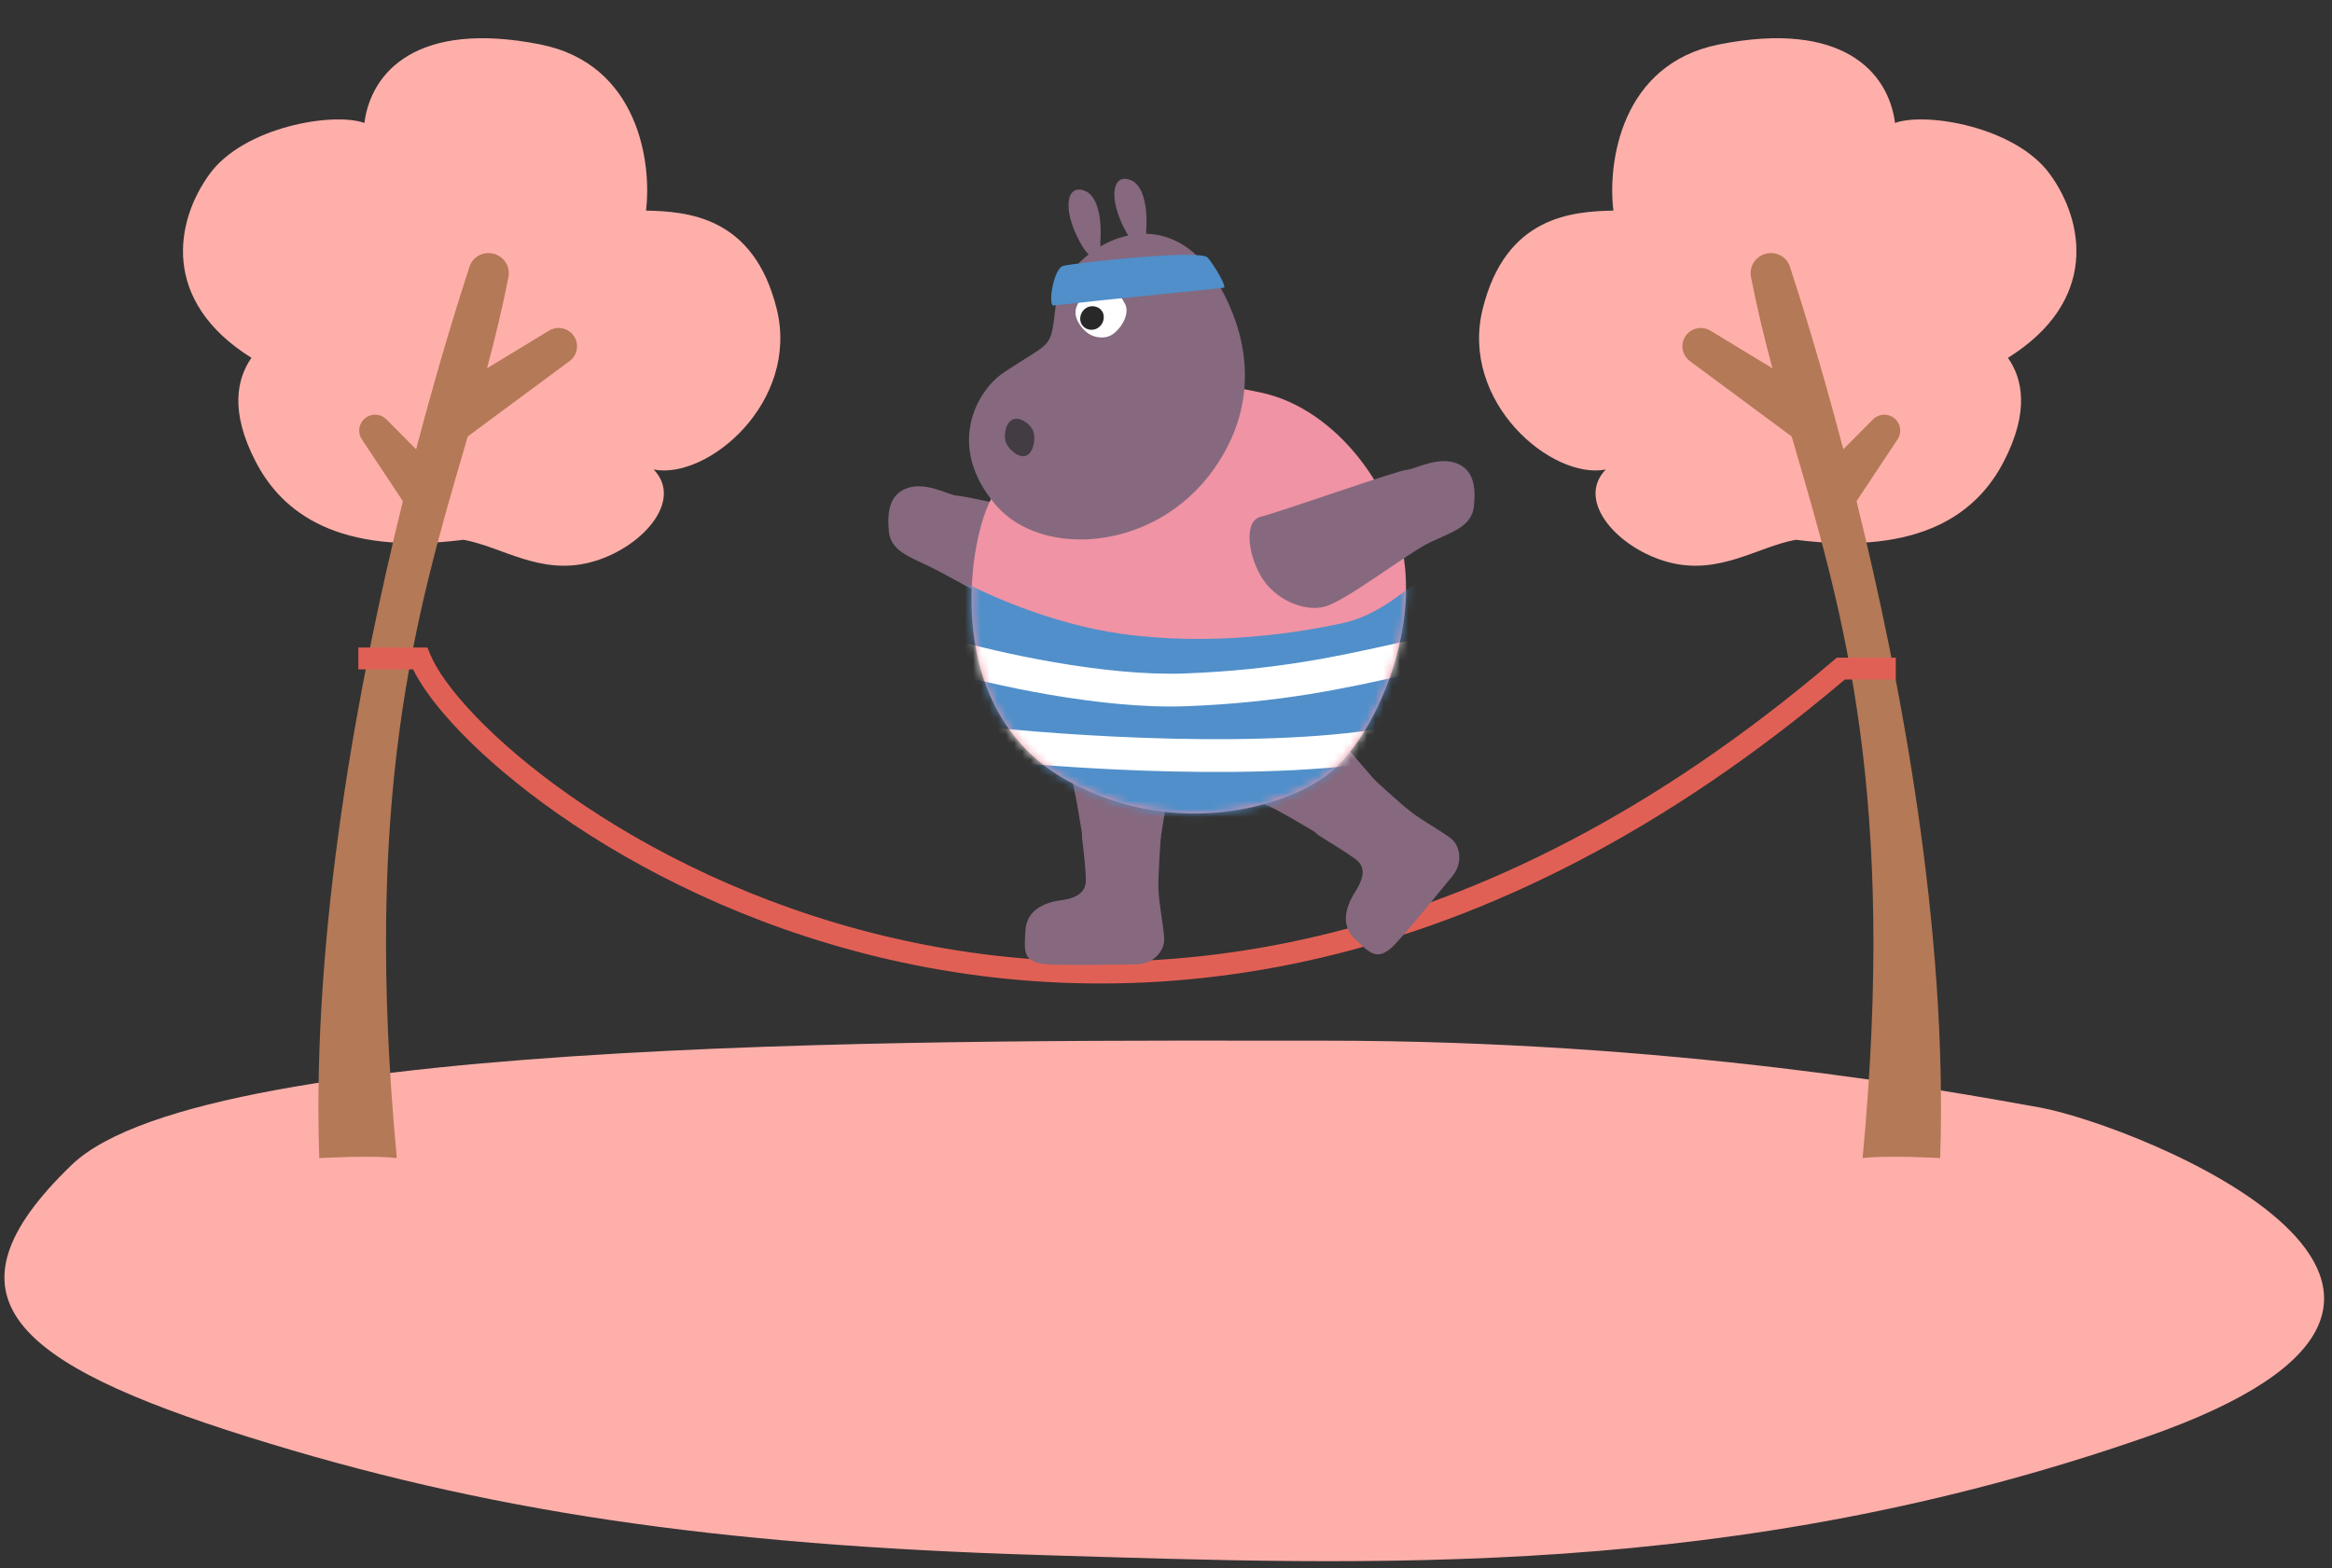
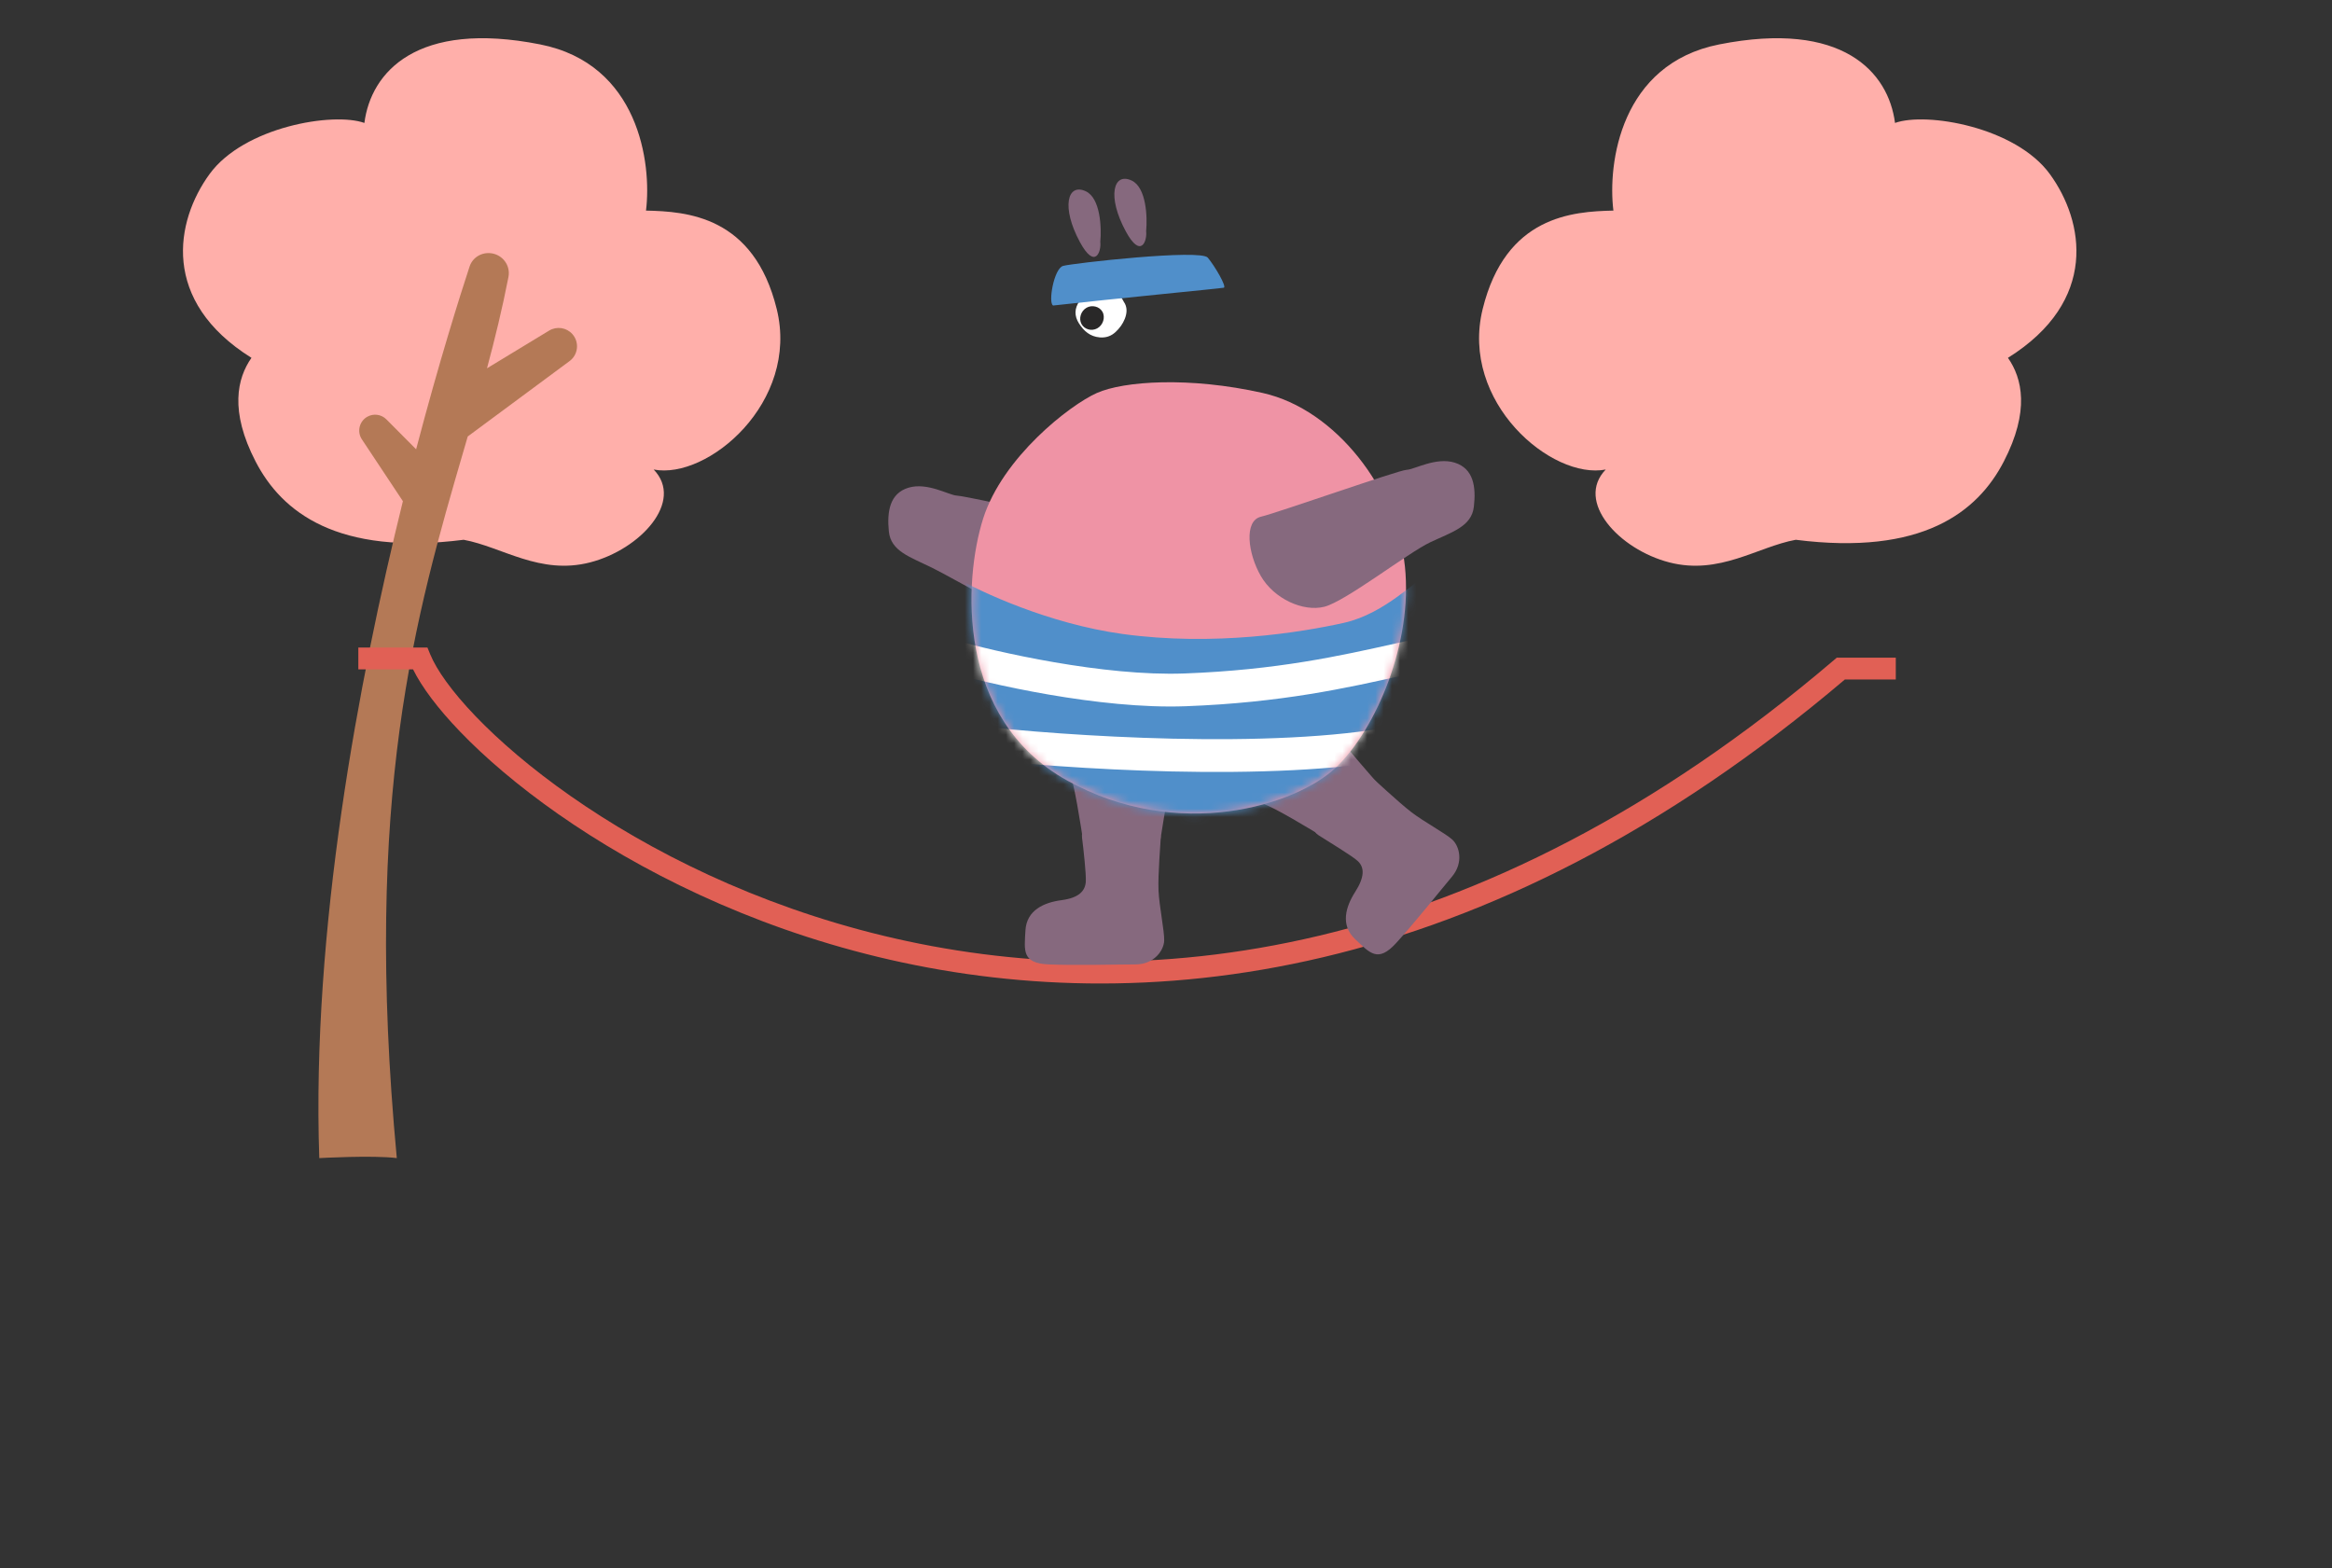
<svg xmlns="http://www.w3.org/2000/svg" width="284" height="191" viewBox="0 0 284 191" fill="none">
  <rect x="0" y="0" width="284" height="191" fill="#333333" stroke="none" />
-   <path d="M248.367 134.868C260.129 136.985 311.728 157.491 261.354 175.011C210.98 192.532 166.923 190.596 126.852 189.387C86.78 188.177 58.974 184.008 30.267 175.011C1.559 166.014 -7.909 157.89 8.737 141.862C25.383 125.834 119.043 126.741 161.346 126.741C203.65 126.741 236.605 132.751 248.367 134.868Z" fill="#FFAFAA" />
  <path d="M203.301 68.494C209.419 70.067 214.021 66.598 218.691 65.738C234.08 67.694 240.835 62.379 244.029 56.21C247.222 50.041 246.27 46.062 244.536 43.579C255.601 36.664 253.823 26.944 249.637 21.197C245.45 15.45 234.591 13.611 230.782 14.972C229.99 8.79 224.396 2.438 209.373 5.409C197.355 7.786 195.774 19.891 196.486 25.647C191.531 25.758 183.362 26.281 180.566 37.635C177.771 48.988 188.988 58.459 195.552 57.182C191.8 61.066 197.184 66.921 203.301 68.494Z" fill="#FFAFAA" />
  <path d="M71.858 68.494C65.74 70.067 61.138 66.598 56.468 65.738C41.079 67.694 34.324 62.379 31.13 56.21C27.937 50.041 28.889 46.062 30.623 43.579C19.558 36.664 21.336 26.944 25.522 21.197C29.709 15.45 40.568 13.611 44.377 14.972C45.169 8.79 50.763 2.438 65.786 5.409C77.804 7.786 79.385 19.891 78.673 25.647C83.628 25.758 91.797 26.281 94.593 37.635C97.388 48.988 86.171 58.459 79.607 57.182C83.359 61.066 77.975 66.921 71.858 68.494Z" fill="#FFAFAA" />
-   <path fill-rule="evenodd" clip-rule="evenodd" d="M213.24 33.731C213.987 37.561 214.881 41.229 215.854 44.854L208.289 40.263C207.363 39.701 206.168 39.883 205.451 40.694C204.582 41.678 204.742 43.194 205.796 43.974L218.199 53.157C218.354 53.688 218.509 54.219 218.664 54.752C224.531 74.867 230.978 96.972 226.838 141.041C229.727 140.671 236.28 141.041 236.28 141.041C237.231 113.281 231.497 82.899 226.096 61.038L231.091 53.507C231.711 52.572 231.409 51.308 230.433 50.755C229.675 50.324 228.722 50.455 228.106 51.074L224.485 54.717C221.648 43.917 219.112 35.919 217.977 32.467C217.61 31.349 216.512 30.694 215.346 30.843C213.941 31.023 212.969 32.341 213.24 33.731Z" fill="#B47956" />
  <path fill-rule="evenodd" clip-rule="evenodd" d="M61.922 33.731C61.175 37.561 60.281 41.229 59.308 44.854L66.873 40.263C67.799 39.701 68.994 39.883 69.711 40.694C70.58 41.677 70.42 43.193 69.366 43.974L56.963 53.157C56.809 53.688 56.654 54.219 56.498 54.751C50.632 74.867 44.185 96.972 48.324 141.041C45.435 140.671 38.882 141.041 38.882 141.041C37.931 113.281 43.665 82.899 49.066 61.038L44.071 53.507C43.451 52.572 43.753 51.308 44.729 50.755C45.487 50.324 46.441 50.455 47.056 51.074L50.677 54.717C53.514 43.917 56.05 35.919 57.185 32.466C57.552 31.349 58.65 30.694 59.816 30.843C61.221 31.023 62.194 32.341 61.922 33.731Z" fill="#B47956" />
  <path fill-rule="evenodd" clip-rule="evenodd" d="M50.304 81.522H43.64V78.86H52.055L52.393 79.687C53.162 81.565 55.003 84.193 57.926 87.236C60.827 90.255 64.72 93.609 69.494 96.949C79.041 103.628 92.054 110.213 107.575 113.959C138.557 121.437 179.652 117.636 223.318 80.412L223.691 80.094H230.876V82.756H224.671C180.491 120.239 138.669 124.202 106.95 116.546C91.075 112.715 77.761 105.981 67.968 99.13C63.072 95.704 59.042 92.24 56.007 89.08C53.339 86.303 51.381 83.702 50.304 81.522Z" fill="#E16055" />
  <path d="M113.504 69.141C116.188 70.461 126.188 76.285 128.765 76.969C131.342 77.654 133.233 74.21 133.283 71.21C133.333 68.209 131.585 63.086 127.591 62.459C123.597 61.832 117.494 60.41 116.524 60.358C115.555 60.307 112.954 58.709 110.655 59.391C108.357 60.073 108.004 62.299 108.247 64.718C108.49 67.136 110.82 67.821 113.504 69.141Z" fill="#86697E" />
  <path d="M133.3 111.812C133.035 110.681 131.363 97.142 130.336 94.258L132.564 94.698C137.107 93.256 143.377 93.044 142.904 93.846C142.312 94.849 140.002 111.084 139.828 111.812C139.654 112.54 138.975 113.625 137.53 113.625H136.103C133.892 113.625 133.631 113.226 133.3 111.812Z" fill="#86697E" />
  <path d="M169.295 106.962C168.259 106.436 156.82 99.003 153.952 97.933L155.722 96.51C157.543 92.105 161.416 87.17 161.726 88.049C162.112 89.147 173.051 101.364 173.496 101.966C173.941 102.567 174.335 103.785 173.405 104.891L172.486 105.984C171.063 107.676 170.59 107.619 169.295 106.962Z" fill="#86697E" />
  <path d="M119.725 63.173C122.09 55.694 130.291 49.32 133.578 47.861C136.865 46.402 144.837 45.849 153.789 47.861C162.741 49.873 170.13 59.702 171.098 68.994C172.065 78.286 167.579 88.775 162.741 93.429C157.904 98.082 143.484 102.582 129.938 95.041C116.392 87.501 117.36 70.653 119.725 63.173Z" fill="#EF93A5" />
  <mask id="mask0_1_532" style="mask-type:alpha" maskUnits="userSpaceOnUse" x="118" y="46" width="54" height="54">
    <path d="M119.722 63.173C122.087 55.694 130.288 49.32 133.575 47.861C136.862 46.402 144.834 45.849 153.786 47.861C162.738 49.873 170.127 59.702 171.095 68.994C172.062 78.286 167.576 88.775 162.738 93.429C157.901 98.082 143.481 102.582 129.935 95.041C116.389 87.5 117.357 70.653 119.722 63.173Z" fill="#EF93A5" />
  </mask>
  <g mask="url(#mask0_1_532)">
    <path d="M136.706 77.21C127.786 75.982 119.382 72.081 116.295 70.284C115.911 71.052 115.373 72.972 116.295 74.507C117.447 76.427 113.807 86.441 121.501 96.254C129.196 106.068 128.044 102.229 136.706 103.565C145.368 104.901 161.908 99.725 168.835 94.519C175.761 89.313 174.609 70.284 173.642 70.284C172.674 70.284 168.835 74.707 163.644 75.859C158.453 77.011 147.856 78.746 136.706 77.21Z" fill="#508FCA" />
    <path fill-rule="evenodd" clip-rule="evenodd" d="M170.969 82.231C164.011 83.789 156.038 85.574 144.413 86.009C133.929 86.402 120.311 83.282 114.832 81.693L115.945 77.858C121.299 79.412 134.426 82.388 144.264 82.019C155.511 81.597 163.165 79.885 170.101 78.333C170.869 78.161 171.629 77.991 172.384 77.825L173.241 81.725C172.494 81.89 171.738 82.059 170.969 82.231ZM170.845 92.317C155.069 95.391 129.127 93.596 118.217 92.341L118.673 88.374C129.571 89.627 154.968 91.343 170.081 88.397L170.845 92.317Z" fill="white" />
  </g>
  <path d="M132.234 107.366C132.289 106.462 131.949 103.401 131.772 101.983C131.667 101.107 132.291 100.853 133.03 100.946C133.769 101.038 139.987 101.108 140.61 101.258C141.234 101.407 141.361 101.58 141.361 101.984C141.361 102.387 140.997 106.553 141.09 108.478C141.182 110.403 141.824 113.441 141.778 114.583C141.732 115.724 140.577 117.453 138.279 117.453C135.981 117.453 131.015 117.591 127.724 117.453C124.433 117.314 124.745 115.793 124.883 113.315C125.022 110.836 127.158 109.903 129.283 109.626C131.408 109.349 132.164 108.496 132.234 107.366Z" fill="#86697E" />
  <path d="M165.369 104.877C164.713 104.253 161.761 102.488 160.562 101.711C159.824 101.228 160.032 100.587 160.578 100.08C161.125 99.574 165.317 94.991 165.833 94.61C166.349 94.229 166.564 94.243 166.872 94.503C167.181 94.762 170.385 97.77 171.918 98.938C173.451 100.106 176.026 101.487 176.87 102.256C177.713 103.026 178.293 105.023 176.814 106.782C175.335 108.541 172.245 112.43 170.021 114.86C167.797 117.29 166.833 116.072 165.026 114.371C163.218 112.67 163.879 110.434 165.034 108.63C166.19 106.825 166.189 105.657 165.369 104.877Z" fill="#86697E" />
  <path d="M174.166 66.05C171.462 67.327 163.856 73.255 161.268 73.898C158.681 74.541 155.141 72.909 153.554 70.161C151.966 67.413 151.469 63.428 153.563 62.928C155.656 62.427 170.315 57.257 171.286 57.221C172.256 57.185 174.882 55.628 177.169 56.347C179.456 57.066 179.775 59.297 179.493 61.711C179.212 64.126 176.871 64.773 174.166 66.05Z" fill="#86697E" />
  <path d="M137.811 21.984C139.601 22.815 139.748 26.409 139.582 28.148C139.724 29.332 138.943 31.578 137.102 28.176C134.8 23.924 135.574 20.946 137.811 21.984Z" fill="#86697E" />
  <path d="M132.227 23.292C134.017 24.122 134.164 27.717 133.998 29.455C134.14 30.64 133.359 32.886 131.518 29.484C129.216 25.232 129.99 22.253 132.227 23.292Z" fill="#86697E" />
-   <path d="M121.298 61.533C126.908 68.061 140.743 67.153 147.817 57.145C153.62 48.933 152.011 40.484 148.054 34.031C141.267 22.96 129.342 30.762 128.558 37.29C127.905 42.727 128.247 41.345 122.209 45.395C118.932 47.593 115.132 54.358 121.298 61.533Z" fill="#86697E" />
  <path d="M136.863 36.758C136.373 35.749 135.603 35.247 134.614 35.038C133.445 34.791 132.546 35.228 131.833 36.13C131.705 36.292 131.601 36.474 131.481 36.644C130.838 37.551 130.808 38.471 131.418 39.415C132.012 40.333 132.76 40.982 133.912 41.088C134.683 41.16 135.329 40.931 135.862 40.43C136.339 39.982 136.739 39.452 136.984 38.826C137.273 38.089 137.295 37.37 136.863 36.758Z" fill="white" />
  <path d="M131.715 39.474C132.08 40.127 132.941 40.362 133.621 39.992C134.343 39.6 134.643 38.633 134.252 37.957C133.886 37.322 132.999 37.1 132.332 37.474C131.627 37.871 131.34 38.801 131.715 39.474Z" fill="#292828" />
-   <path d="M122.613 54.122C123.061 54.923 124.24 55.9 125.074 55.446C125.959 54.966 126.202 53.091 125.723 52.263C125.274 51.485 124.061 50.672 123.243 51.132C122.379 51.618 122.153 53.298 122.613 54.122Z" fill="#433C43" />
  <path d="M149.04 35.039C148.731 35.12 135.428 36.399 128.254 37.208C127.623 36.918 128.341 32.704 129.469 32.383C130.596 32.062 146.19 30.306 147.088 31.378C147.945 32.401 149.426 34.937 149.04 35.039Z" fill="#508FCA" />
</svg>